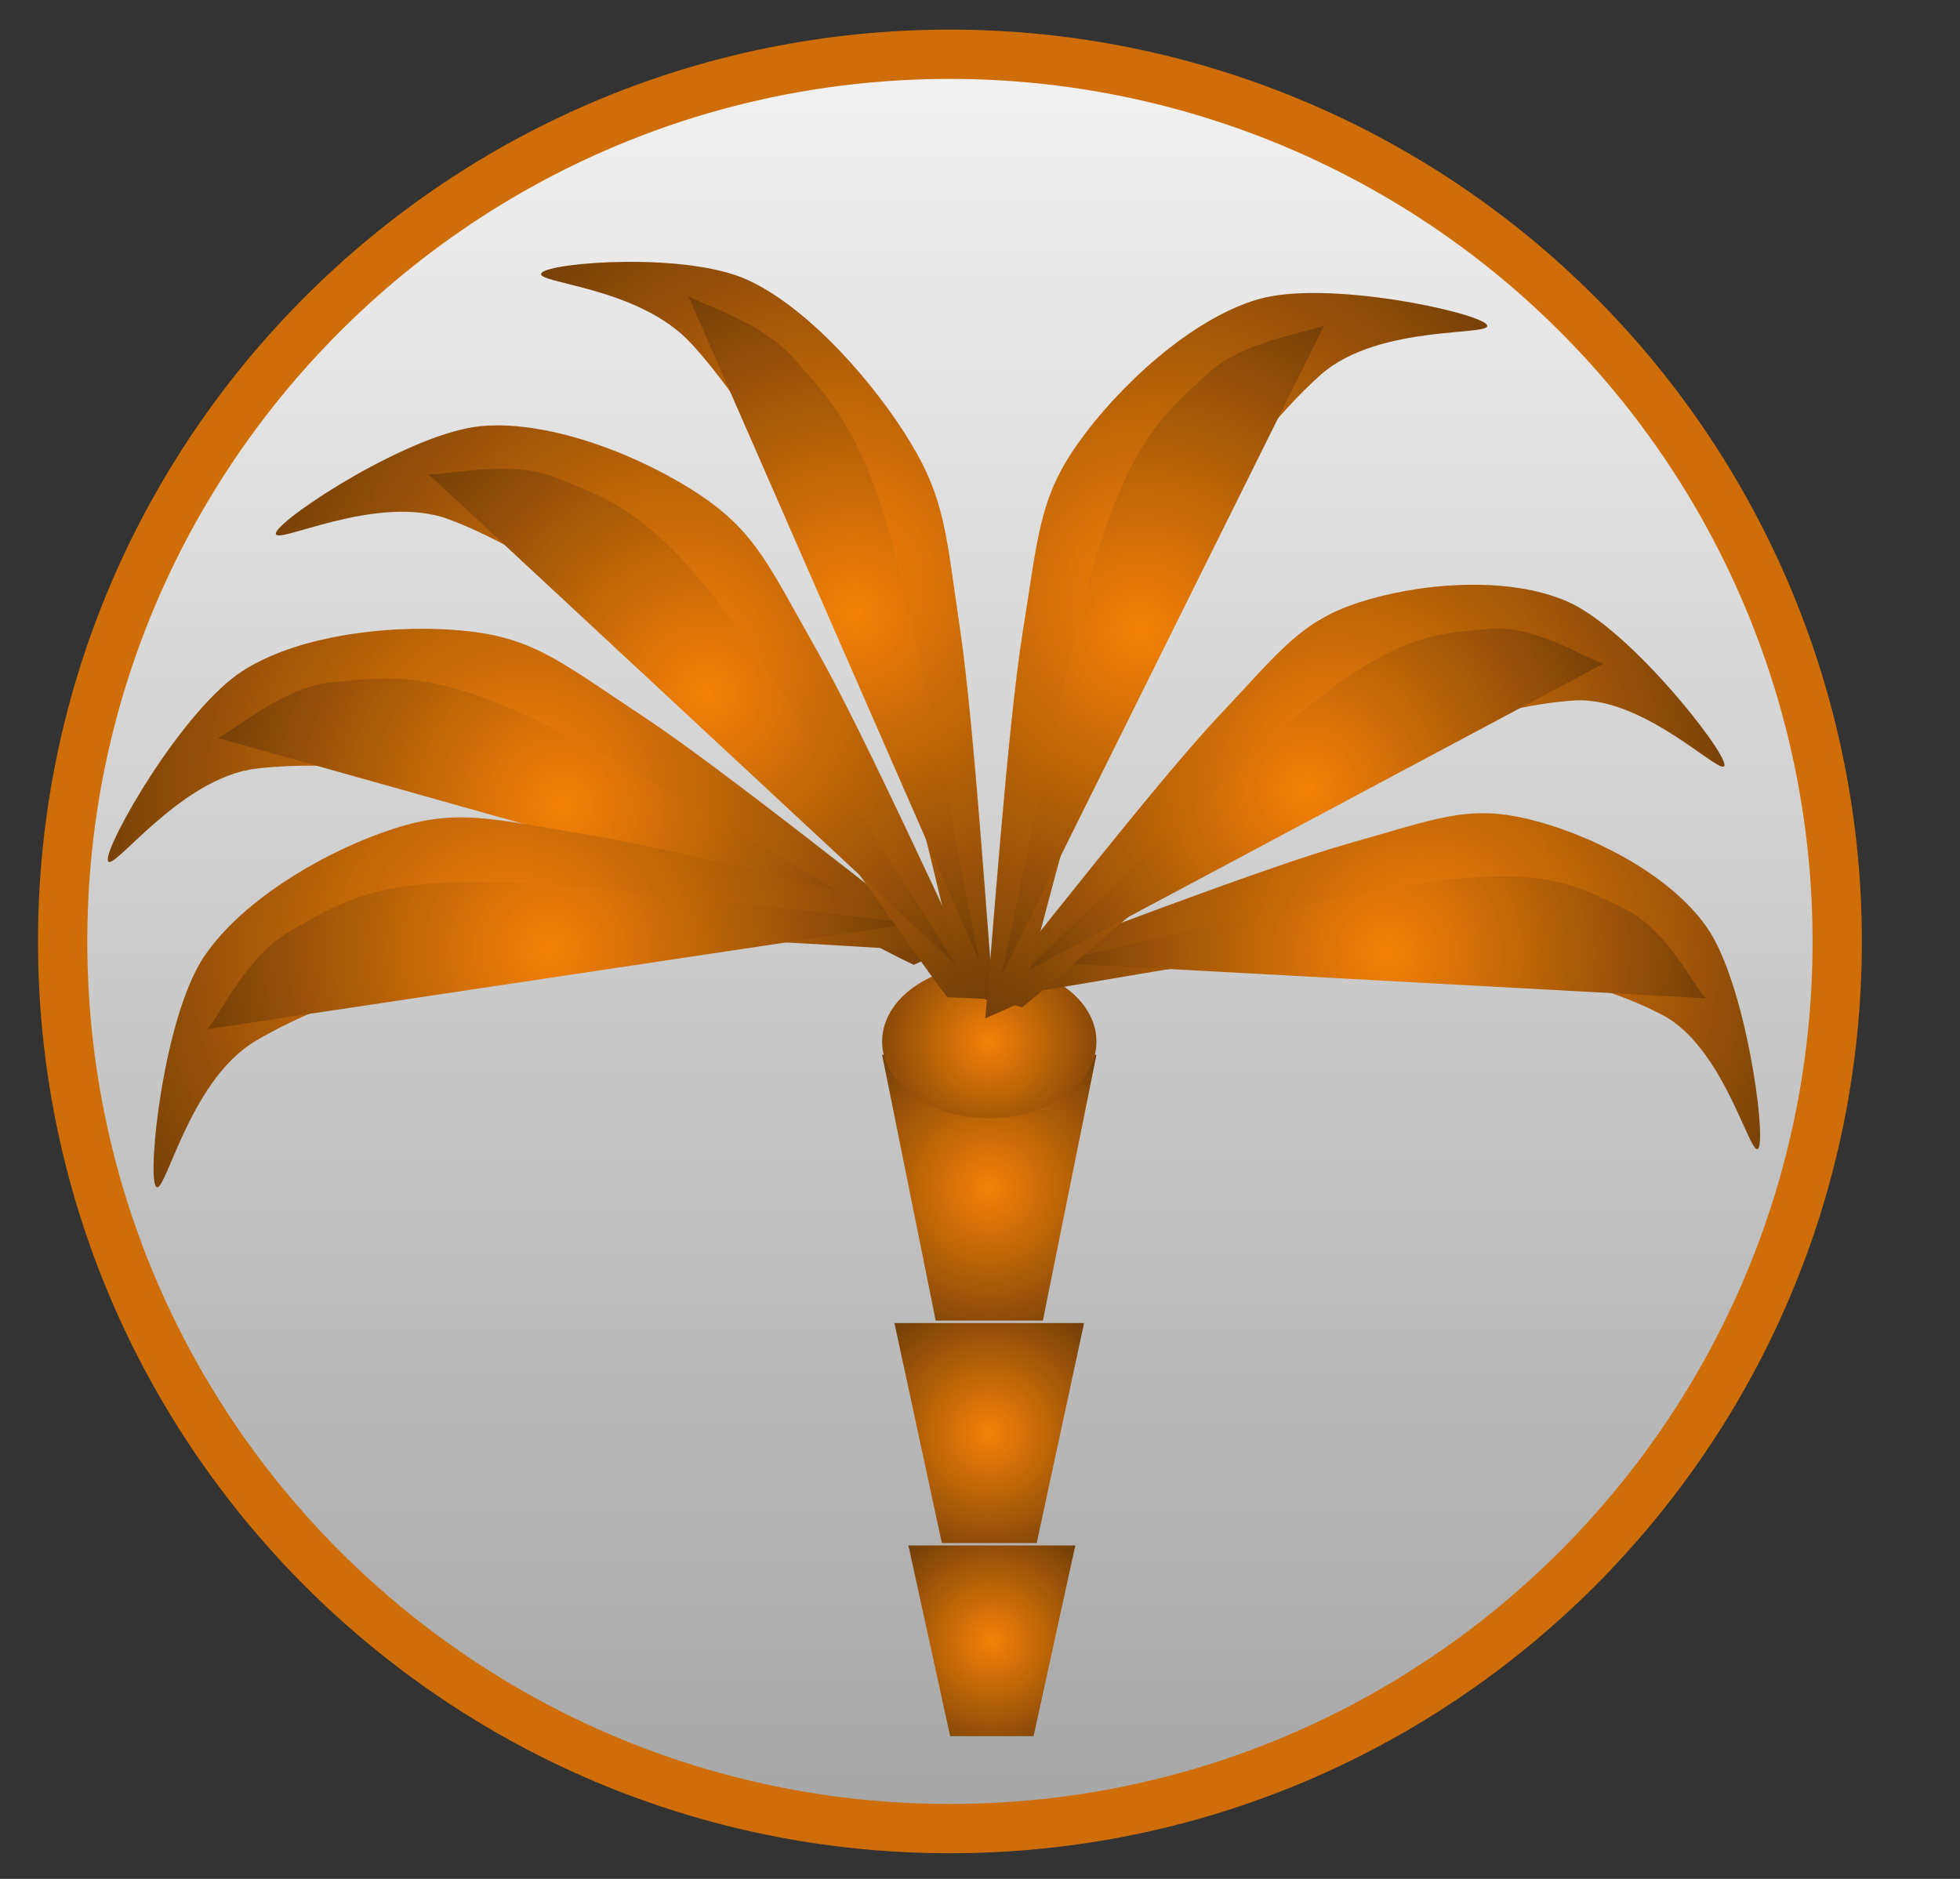
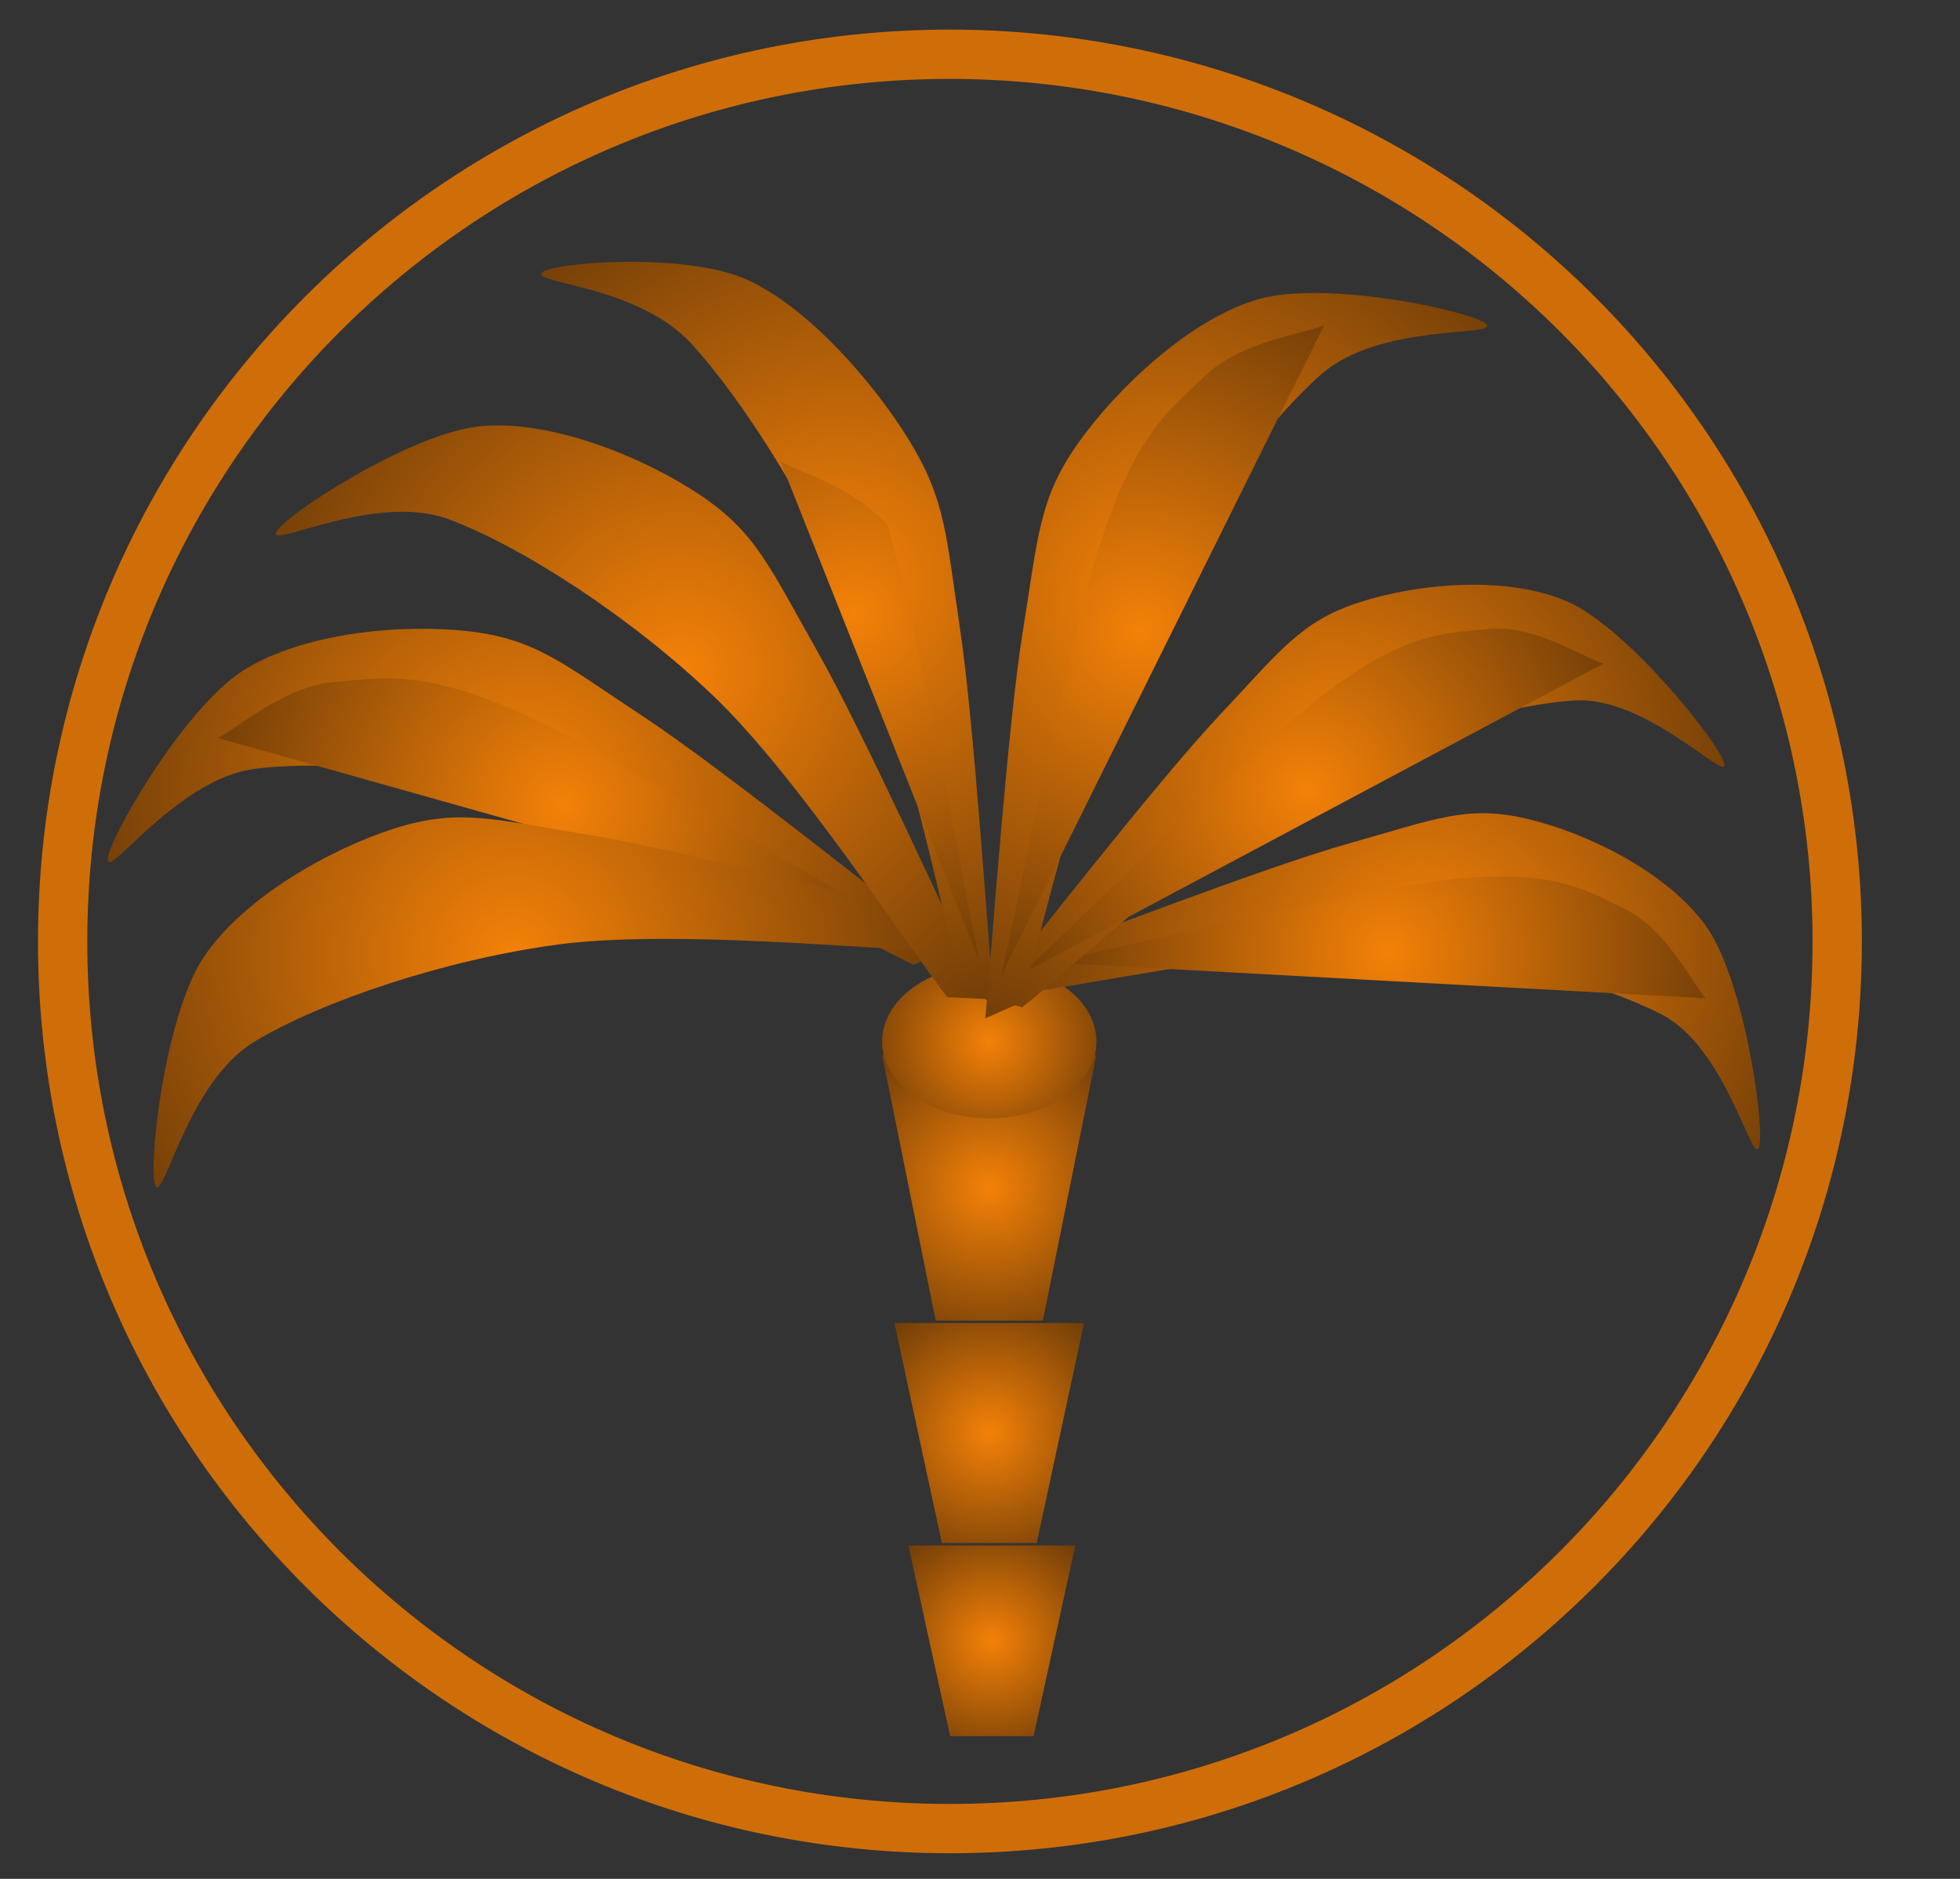
<svg xmlns="http://www.w3.org/2000/svg" version="1.1" viewBox="0.0 0.0 318.094 304.963" fill="none" stroke="none" stroke-linecap="square" stroke-miterlimit="10">
  <rect x="0.0" y="0.0" width="318.094" height="304.963" fill="#333333" stroke="none" />
  <clipPath id="p.0">
    <path d="m0 0l318.094 0l0 304.963l-318.094 0l0 -304.963z" clip-rule="nonzero" />
  </clipPath>
  <g clip-path="url(#p.0)">
    <path fill="#000000" fill-opacity="0.0" d="m0 0l318.094 0l0 304.963l-318.094 0z" fill-rule="evenodd" />
    <defs>
      <linearGradient id="p.1" gradientUnits="userSpaceOnUse" gradientTransform="matrix(16.971 0.0 0.0 16.971 0.0 0.0)" spreadMethod="pad" x1="0.599" y1="0.519" x2="0.599" y2="17.49">
        <stop offset="0.0" stop-color="#f2f2f2" />
        <stop offset="1.0" stop-color="#a6a6a6" />
      </linearGradient>
    </defs>
-     <path fill="url(#p.1)" d="m10.168 152.808l0 0c0 -79.529 64.471 -144.0 144.0 -144.0l0 0c38.191 0 74.818 15.171 101.823 42.177c27.005 27.005 42.177 63.632 42.177 101.823l0 0c0 79.529 -64.471 144 -144 144l0 0c-79.529 0 -144.0 -64.471 -144.0 -144z" fill-rule="evenodd" />
    <path stroke="#cf6e08" stroke-width="8.0" stroke-linejoin="round" stroke-linecap="butt" d="m10.168 152.808l0 0c0 -79.529 64.471 -144.0 144.0 -144.0l0 0c38.191 0 74.818 15.171 101.823 42.177c27.005 27.005 42.177 63.632 42.177 101.823l0 0c0 79.529 -64.471 144 -144 144l0 0c-79.529 0 -144.0 -64.471 -144.0 -144z" fill-rule="evenodd" />
    <defs>
      <radialGradient id="p.2" gradientUnits="userSpaceOnUse" gradientTransform="matrix(-5.264 0.0 0.0 -5.264 0.0 0.0)" spreadMethod="pad" cx="-30.501" cy="-36.624" fx="-30.501" fy="-36.624" r="5.264">
        <stop offset="0.0" stop-color="#f48108" />
        <stop offset="1.0" stop-color="#703d08" />
      </radialGradient>
    </defs>
    <path fill="url(#p.2)" d="m177.946 171.214l-8.697 43.138l-17.393 0l-8.697 -43.138z" fill-rule="evenodd" />
    <defs>
      <radialGradient id="p.3" gradientUnits="userSpaceOnUse" gradientTransform="matrix(-4.855 0.0 0.0 -4.855 0.0 0.0)" spreadMethod="pad" cx="-33.069" cy="-47.909" fx="-33.069" fy="-47.909" r="4.855">
        <stop offset="0.0" stop-color="#f48108" />
        <stop offset="1.0" stop-color="#703d08" />
      </radialGradient>
    </defs>
    <path fill="url(#p.3)" d="m175.943 214.748l-7.696 35.706l-15.392 0l-7.696 -35.706z" fill-rule="evenodd" />
    <defs>
      <radialGradient id="p.4" gradientUnits="userSpaceOnUse" gradientTransform="matrix(-4.535 0.0 0.0 -4.535 0.0 0.0)" spreadMethod="pad" cx="-35.499" cy="-58.733" fx="-35.499" fy="-58.733" r="4.535">
        <stop offset="0.0" stop-color="#f48108" />
        <stop offset="1.0" stop-color="#703d08" />
      </radialGradient>
    </defs>
    <path fill="url(#p.4)" d="m174.514 250.856l-6.771 30.949l-13.541 0l-6.771 -30.949z" fill-rule="evenodd" />
    <defs>
      <radialGradient id="p.5" gradientUnits="userSpaceOnUse" gradientTransform="matrix(4.625 0.0 0.0 4.625 0.0 0.0)" spreadMethod="pad" cx="34.71" cy="36.549" fx="34.71" fy="36.549" r="4.625">
        <stop offset="0.0" stop-color="#f48108" />
        <stop offset="1.0" stop-color="#703d08" />
      </radialGradient>
    </defs>
    <path fill="url(#p.5)" d="m143.16 169.059l0 0c0 -6.881 7.787 -12.459 17.393 -12.459l0 0c9.606 0 17.393 5.578 17.393 12.459l0 0c0 6.881 -7.787 12.459 -17.393 12.459l0 0c-9.606 0 -17.393 -5.578 -17.393 -12.459z" fill-rule="evenodd" />
    <defs>
      <radialGradient id="p.6" gradientUnits="userSpaceOnUse" gradientTransform="matrix(8.575 0.0 0.0 8.575 0.0 0.0)" spreadMethod="pad" cx="10.003" cy="15.083" fx="10.003" fy="15.083" r="8.575">
        <stop offset="0.0" stop-color="#f48108" />
        <stop offset="1.0" stop-color="#703d08" />
      </radialGradient>
    </defs>
    <path fill="url(#p.6)" d="m148.301 156.61c-9.244 -4.335 -37.672 -20.702 -55.462 -26.01c-17.79 -5.308 -38.718 -7.343 -51.276 -5.839c-12.557 1.504 -23.72 17.516 -24.069 14.862c-0.349 -2.654 12.209 -24.594 21.975 -30.787c9.767 -6.193 25.813 -7.608 36.626 -6.369c10.813 1.239 15.26 5.219 28.254 13.801c12.993 8.581 41.422 31.406 49.706 37.688" fill-rule="evenodd" />
    <defs>
      <radialGradient id="p.7" gradientUnits="userSpaceOnUse" gradientTransform="matrix(7.721 0.0 0.0 7.721 0.0 0.0)" spreadMethod="pad" cx="11.825" cy="16.926" fx="11.825" fy="16.926" r="7.721">
        <stop offset="0.0" stop-color="#f48108" />
        <stop offset="1.0" stop-color="#703d08" />
      </radialGradient>
    </defs>
    <path fill="url(#p.7)" d="m147.254 151.255c-10.541 -5.962 -47.732 -29.015 -63.243 -35.773c-15.511 -6.758 -21.714 -5.491 -29.824 -4.775c-8.11 0.716 -15.697 7.56 -18.836 9.072" fill-rule="evenodd" />
    <defs>
      <radialGradient id="p.8" gradientUnits="userSpaceOnUse" gradientTransform="matrix(-7.986 -2.946 -2.946 7.986 0.0 0.0)" spreadMethod="pad" cx="-31.717" cy="7.722" fx="-31.717" fy="7.722" r="7.986">
        <stop offset="0.0" stop-color="#f48108" />
        <stop offset="1.0" stop-color="#703d08" />
      </radialGradient>
    </defs>
    <path fill="url(#p.8)" d="m167.629 160.933c9.38 -1.152 39.249 -7.545 56.278 -6.91c17.029 0.635 35.645 5.338 45.896 10.721c10.252 5.382 14.42 23.957 15.613 21.573c1.193 -2.384 -2.174 -26.97 -8.455 -35.876c-6.281 -8.906 -19.551 -15.308 -29.233 -17.562c-9.681 -2.254 -14.832 0.081 -28.855 4.037c-14.023 3.957 -46.068 16.419 -55.282 19.703" fill-rule="evenodd" />
    <defs>
      <radialGradient id="p.9" gradientUnits="userSpaceOnUse" gradientTransform="matrix(-7.179 -2.649 -2.649 7.179 0.0 0.0)" spreadMethod="pad" cx="-34.61" cy="8.767" fx="-34.61" fy="8.767" r="7.179">
        <stop offset="0.0" stop-color="#f48108" />
        <stop offset="1.0" stop-color="#703d08" />
      </radialGradient>
    </defs>
    <path fill="url(#p.9)" d="m170.331 156.233c11.039 -2.271 50.669 -12.177 66.234 -13.624c15.566 -1.447 20.453 1.704 27.16 4.94c6.707 3.237 10.901 12.066 13.081 14.479" fill-rule="evenodd" />
    <defs>
      <radialGradient id="p.10" gradientUnits="userSpaceOnUse" gradientTransform="matrix(8.192 -3.683 3.683 8.192 0.0 0.0)" spreadMethod="pad" cx="1.388" cy="19.56" fx="1.388" fy="19.56" r="8.192">
        <stop offset="0.0" stop-color="#f48108" />
        <stop offset="1.0" stop-color="#703d08" />
      </radialGradient>
    </defs>
    <path fill="url(#p.10)" d="m151.642 154.291c-10.182 -0.164 -42.708 -3.441 -61.091 -0.982c-18.383 2.459 -38.329 9.201 -49.209 15.737c-10.88 6.536 -14.69 25.762 -16.069 23.479c-1.379 -2.283 1.34 -27.501 7.796 -37.176c6.456 -9.675 20.56 -17.564 30.941 -20.876c10.38 -3.312 16.036 -1.501 31.341 1.003c15.306 2.504 50.411 11.686 60.493 14.023" fill-rule="evenodd" />
    <defs>
      <radialGradient id="p.11" gradientUnits="userSpaceOnUse" gradientTransform="matrix(7.371 -3.314 3.314 7.371 0.0 0.0)" spreadMethod="pad" cx="2.244" cy="21.909" fx="2.244" fy="21.909" r="7.371">
        <stop offset="0.0" stop-color="#f48108" />
        <stop offset="1.0" stop-color="#703d08" />
      </radialGradient>
    </defs>
-     <path fill="url(#p.11)" d="m148.546 149.826c-12.017 -1.118 -55.224 -6.906 -72.104 -6.708c-16.879 0.197 -22.044 3.905 -29.172 7.893c-7.128 3.988 -11.331 13.363 -13.597 16.035" fill-rule="evenodd" />
    <defs>
      <radialGradient id="p.12" gradientUnits="userSpaceOnUse" gradientTransform="matrix(8.094 4.187 -4.187 8.094 0.0 0.0)" spreadMethod="pad" cx="16.248" cy="5.042" fx="16.248" fy="5.042" r="8.094">
        <stop offset="0.0" stop-color="#f48108" />
        <stop offset="1.0" stop-color="#703d08" />
      </radialGradient>
    </defs>
    <path fill="url(#p.12)" d="m153.72 161.858c-6.294 -8.121 -24.291 -35.799 -37.762 -48.724c-13.471 -12.925 -31.205 -24.382 -43.065 -28.828c-11.86 -4.447 -28.974 4.673 -28.096 2.148c0.878 -2.525 21.888 -16.281 33.362 -17.297c11.474 -1.016 26.402 5.118 35.48 11.203c9.078 6.086 11.258 11.681 18.991 25.312c7.733 13.631 22.838 47.062 27.406 56.474" fill-rule="evenodd" />
    <defs>
      <radialGradient id="p.13" gradientUnits="userSpaceOnUse" gradientTransform="matrix(7.295 3.773 -3.773 7.295 0.0 0.0)" spreadMethod="pad" cx="18.688" cy="5.759" fx="18.688" fy="5.759" r="7.295">
        <stop offset="0.0" stop-color="#f48108" />
        <stop offset="1.0" stop-color="#703d08" />
      </radialGradient>
    </defs>
-     <path fill="url(#p.13)" d="m155.184 156.606c-6.72 -10.168 -29.531 -47.839 -40.323 -61.006c-10.792 -13.167 -16.885 -14.897 -24.431 -17.996c-7.546 -3.099 -17.369 -0.499 -20.842 -0.598" fill-rule="evenodd" />
    <defs>
      <radialGradient id="p.14" gradientUnits="userSpaceOnUse" gradientTransform="matrix(-8.172 1.585 1.585 8.172 0.0 0.0)" spreadMethod="pad" cx="-22.682" cy="19.802" fx="-22.682" fy="19.802" r="8.172">
        <stop offset="0.0" stop-color="#f48108" />
        <stop offset="1.0" stop-color="#703d08" />
      </radialGradient>
    </defs>
    <path fill="url(#p.14)" d="m165.878 163.507c7.475 -5.862 29.904 -26.872 44.852 -35.174c14.948 -8.302 33.313 -13.934 44.837 -14.638c11.523 -0.704 24.483 13.084 24.304 10.416c-0.179 -2.667 -15.484 -22.033 -25.377 -26.419c-9.892 -4.386 -24.523 -2.989 -33.977 0.105c-9.454 3.094 -12.7 7.775 -22.747 18.459c-10.047 10.684 -31.281 38.036 -37.537 45.643" fill-rule="evenodd" />
    <defs>
      <radialGradient id="p.15" gradientUnits="userSpaceOnUse" gradientTransform="matrix(-7.355 1.426 1.426 7.355 0.0 0.0)" spreadMethod="pad" cx="-24.537" cy="22.183" fx="-24.537" fy="22.183" r="7.355">
        <stop offset="0.0" stop-color="#f48108" />
        <stop offset="1.0" stop-color="#703d08" />
      </radialGradient>
    </defs>
    <path fill="url(#p.15)" d="m165.825 158.066c8.336 -7.686 37.374 -36.783 50.014 -46.113c12.64 -9.33 18.429 -9.163 25.824 -9.868c7.395 -0.705 15.455 4.699 18.547 5.639" fill-rule="evenodd" />
    <defs>
      <radialGradient id="p.16" gradientUnits="userSpaceOnUse" gradientTransform="matrix(5.717 7.666 -7.666 5.717 0.0 0.0)" spreadMethod="pad" cx="16.48" cy="-5.514" fx="16.48" fy="-5.514" r="7.666">
        <stop offset="0.0" stop-color="#f48108" />
        <stop offset="1.0" stop-color="#703d08" />
      </radialGradient>
    </defs>
    <path fill="url(#p.16)" d="m156.082 159.823c-2.768 -9.865 -9.296 -41.85 -16.608 -59.19c-7.312 -17.339 -18.667 -35.455 -27.263 -44.847c-8.595 -9.392 -25.834 -9.78 -24.31 -11.503c1.524 -1.723 23.486 -3.416 33.457 1.164c9.971 4.58 20.623 16.855 26.367 26.317c5.745 9.461 5.837 15.235 8.1 30.451c2.264 15.216 4.567 50.705 5.481 60.846" fill-rule="evenodd" />
    <defs>
      <radialGradient id="p.17" gradientUnits="userSpaceOnUse" gradientTransform="matrix(5.173 6.936 -6.936 5.173 0.0 0.0)" spreadMethod="pad" cx="18.804" cy="-5.961" fx="18.804" fy="-5.961" r="6.936">
        <stop offset="0.0" stop-color="#f48108" />
        <stop offset="1.0" stop-color="#703d08" />
      </radialGradient>
    </defs>
-     <path fill="url(#p.17)" d="m158.949 156.067c-2.49 -11.802 -9.957 -54.537 -14.939 -70.81c-4.982 -16.274 -9.571 -20.629 -14.955 -26.832c-5.384 -6.204 -14.459 -8.658 -17.351 -10.39" fill-rule="evenodd" />
+     <path fill="url(#p.17)" d="m158.949 156.067c-2.49 -11.802 -9.957 -54.537 -14.939 -70.81c-5.384 -6.204 -14.459 -8.658 -17.351 -10.39" fill-rule="evenodd" />
    <defs>
      <radialGradient id="p.18" gradientUnits="userSpaceOnUse" gradientTransform="matrix(-6.629 7.443 7.443 6.629 0.0 0.0)" spreadMethod="pad" cx="-5.222" cy="20.571" fx="-5.222" fy="20.571" r="7.443">
        <stop offset="0.0" stop-color="#f48108" />
        <stop offset="1.0" stop-color="#703d08" />
      </radialGradient>
    </defs>
    <path fill="url(#p.18)" d="m165.688 162.733c3.07 -9.883 10.314 -42.313 18.421 -59.295c8.107 -16.982 20.695 -34.135 30.222 -42.597c9.527 -8.463 28.627 -6.133 26.938 -8.178c-1.688 -2.045 -26.02 -7.301 -37.069 -4.091c-11.049 3.21 -22.855 14.364 -29.223 23.352c-6.368 8.988 -6.472 15.015 -8.986 30.576c-2.513 15.562 -5.079 52.328 -6.094 62.793" fill-rule="evenodd" />
    <defs>
      <radialGradient id="p.19" gradientUnits="userSpaceOnUse" gradientTransform="matrix(-5.979 6.713 6.713 5.979 0.0 0.0)" spreadMethod="pad" cx="-5.192" cy="22.956" fx="-5.192" fy="22.956" r="6.713">
        <stop offset="0.0" stop-color="#f48108" />
        <stop offset="1.0" stop-color="#703d08" />
      </radialGradient>
    </defs>
    <path fill="url(#p.19)" d="m162.512 158.349c2.763 -11.953 11.051 -55.482 16.577 -71.719c5.526 -16.237 10.611 -20.065 16.579 -25.702c5.968 -5.637 16.023 -6.765 19.228 -8.118" fill-rule="evenodd" />
  </g>
</svg>